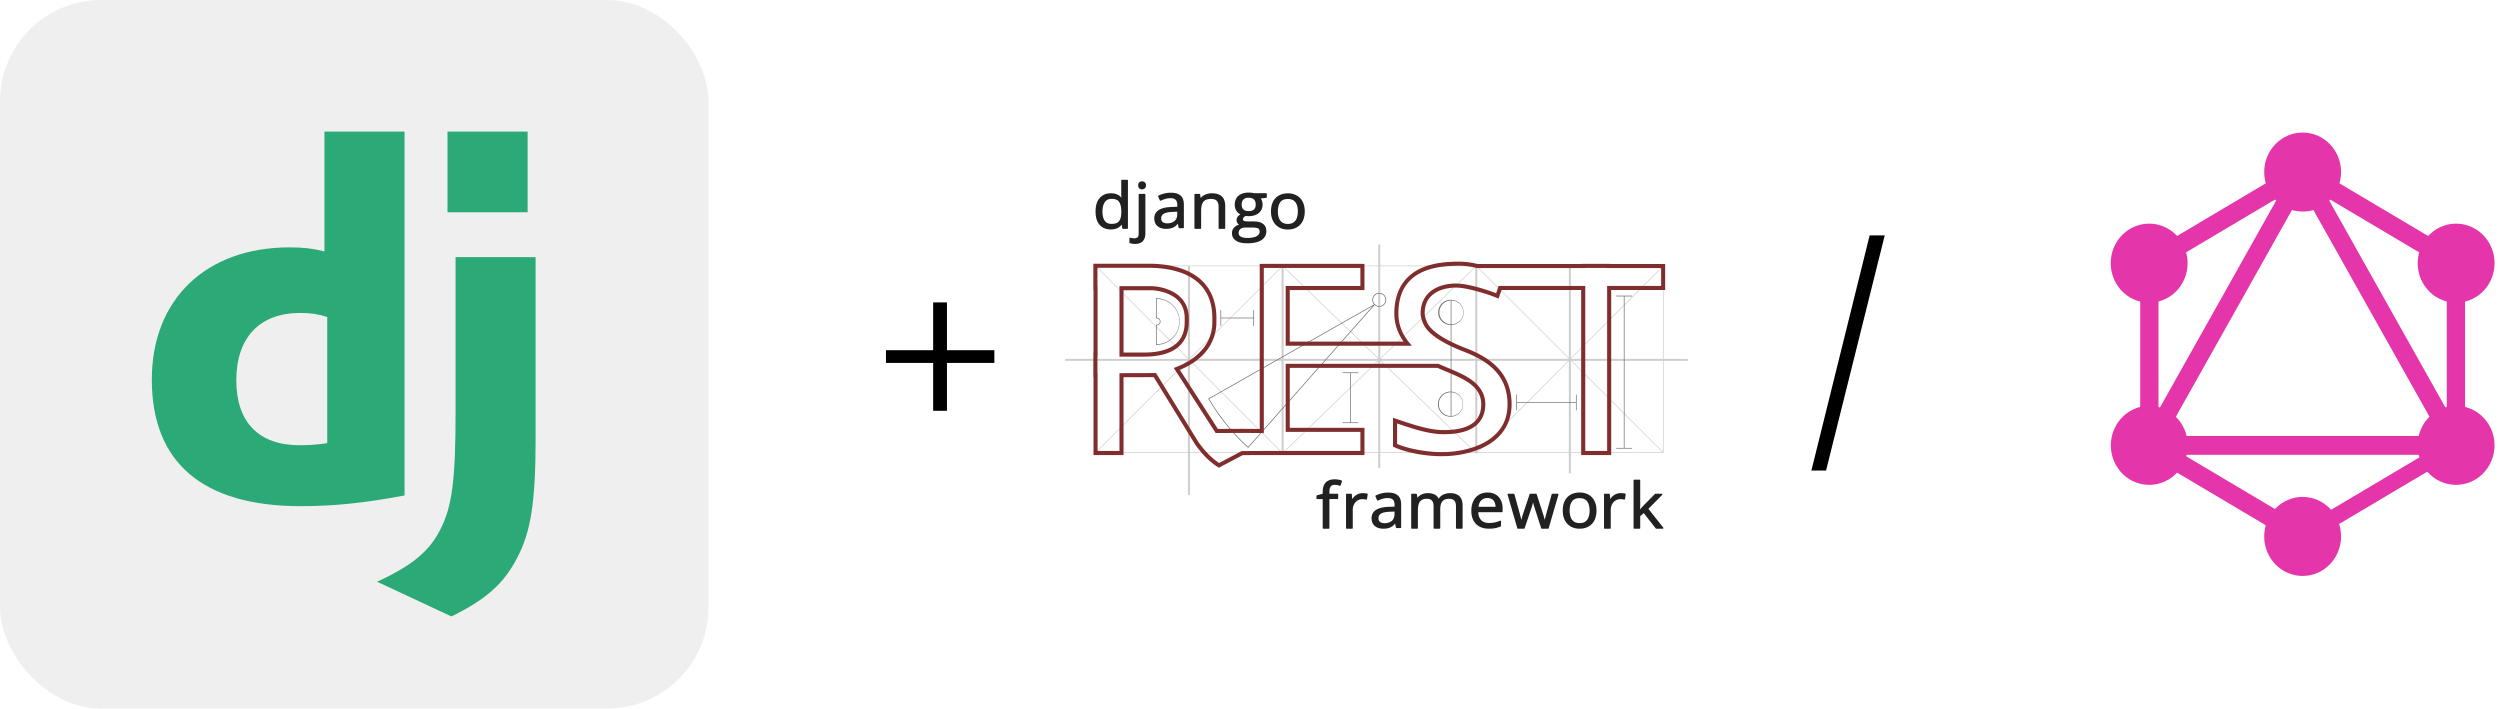
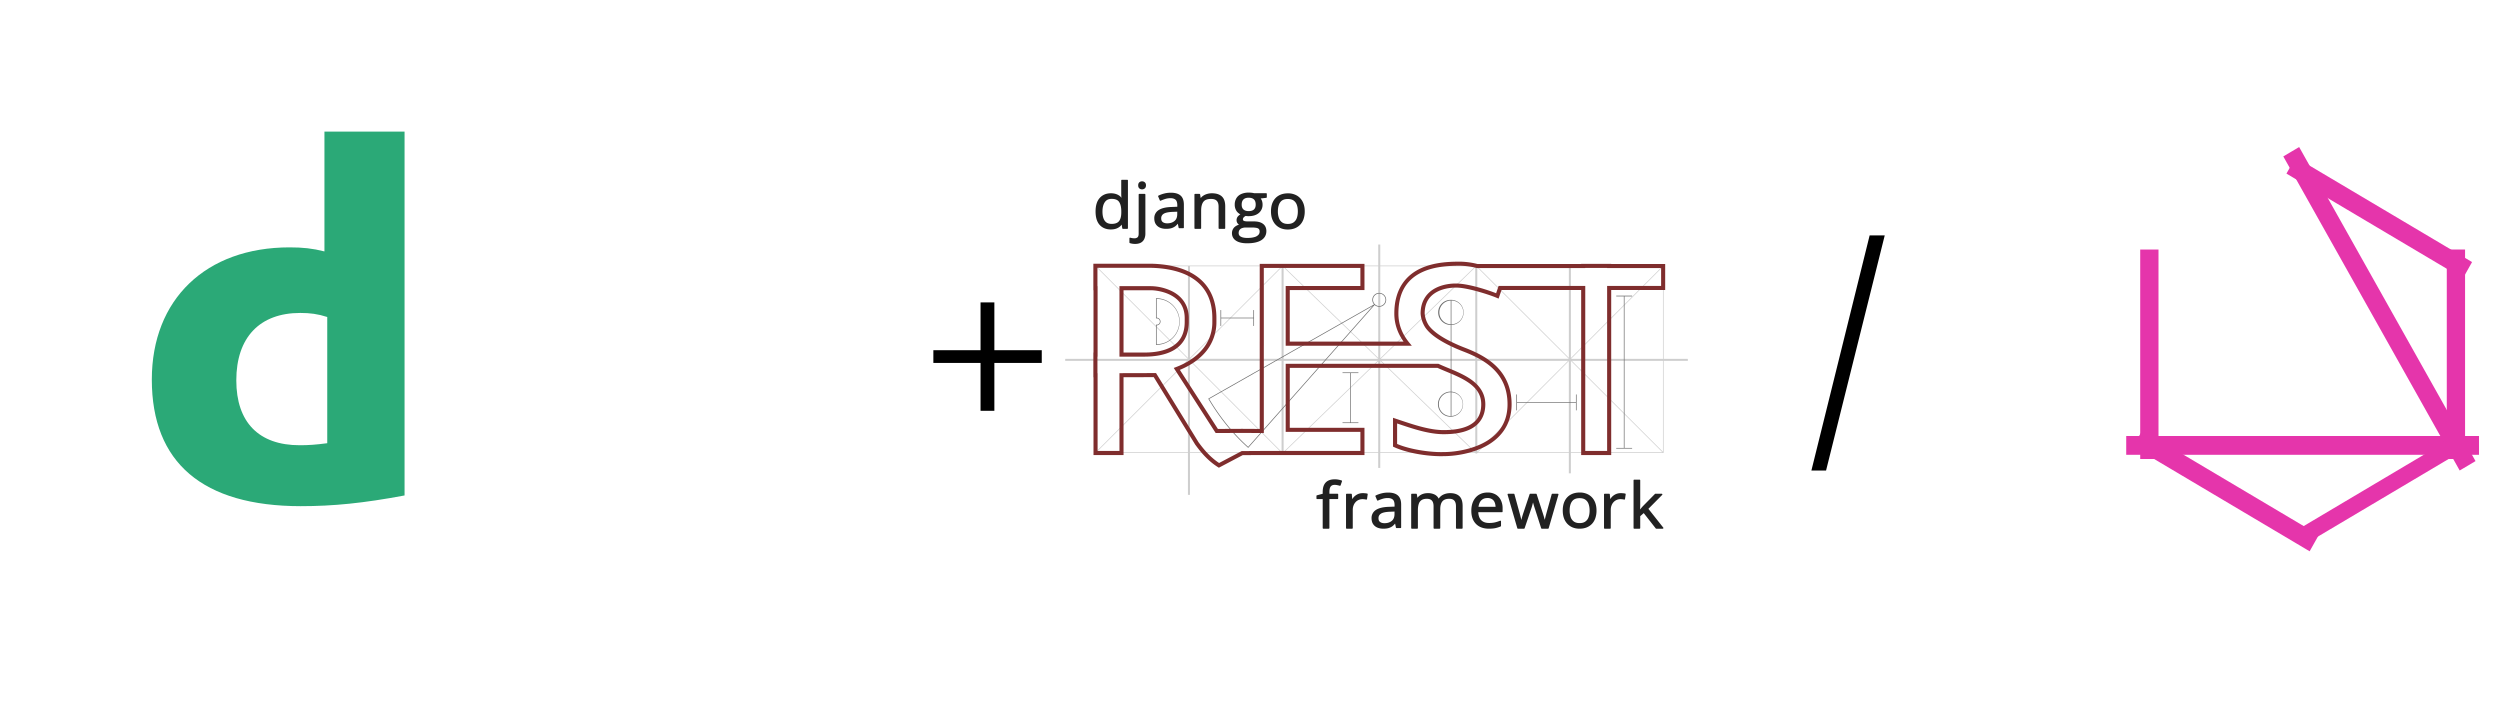
<svg xmlns="http://www.w3.org/2000/svg" width="247" height="70" fill="none">
-   <rect opacity=".5" width="70" height="70" rx="10" fill="#E0E0E0" />
  <path d="M32.055 13h7.916v35.951c-4.054.76-7.04 1.059-10.27 1.059C20.034 50 15 45.72 15 37.5c0-7.92 5.339-13.06 13.612-13.06 1.283 0 2.261.1 3.443.4V13zm.278 18.319c-.928-.3-1.692-.4-2.67-.4-4.004 0-6.316 2.42-6.316 6.66 0 4.13 2.21 6.41 6.265 6.41.877 0 1.59-.05 2.72-.2V31.32z" fill="#2BA977" />
-   <path d="M52.917 25.405v18c0 6.2-.468 9.18-1.844 11.75-1.284 2.471-2.975 4.03-6.47 5.75l-7.345-3.43c3.494-1.609 5.186-3.03 6.266-5.2 1.13-2.22 1.487-4.79 1.487-11.55v-15.32h7.906zM44.213 13h7.916v7.97h-7.916V13z" fill="#2BA977" />
-   <path d="M98.243 35.86H93.56v4.725h-1.365V35.86h-4.662V34.6h4.662v-4.725h1.365V34.6h4.683v1.26zm87.968-12.6l-5.796 23.226h-1.449l5.754-23.226h1.491z" fill="#000" />
-   <path d="M211.994 46.484l-1.564-.928 17.427-31.03 1.564.928-17.427 31.03z" fill="#E535AB" />
+   <path d="M98.243 35.86v4.725h-1.365V35.86h-4.662V34.6h4.662v-4.725h1.365V34.6h4.683v1.26zm87.968-12.6l-5.796 23.226h-1.449l5.754-23.226h1.491z" fill="#000" />
  <path d="M210.07 43.077h34.854v1.857H210.07v-1.857z" fill="#E535AB" />
  <path d="M228.191 54.468L210.758 44.12l.903-1.608 17.434 10.348-.904 1.608zM243.336 27.5l-17.434-10.348.903-1.608 17.434 10.348-.903 1.608z" fill="#E535AB" />
-   <path d="M211.669 27.492l-.903-1.608 17.433-10.348.903 1.608-17.433 10.348z" fill="#E535AB" />
  <path d="M243.017 46.485l-17.427-31.03 1.565-.929 17.427 31.03-1.565.929zm-31.564-21.833h1.806v20.696h-1.806V24.652z" fill="#E535AB" />
  <path d="M241.742 24.652h1.807v20.696h-1.807V24.652z" fill="#E535AB" />
  <path d="M227.883 53.682l-.789-1.405 15.162-9 .789 1.405-15.162 9z" fill="#E535AB" />
-   <path d="M245.946 45.952c-1.045 1.868-3.373 2.506-5.191 1.432-1.817-1.074-2.437-3.468-1.392-5.336 1.044-1.869 3.373-2.506 5.19-1.432 1.828 1.085 2.449 3.468 1.393 5.336zm-30.316-18c-1.045 1.868-3.374 2.506-5.191 1.432-1.817-1.074-2.437-3.468-1.393-5.336 1.045-1.868 3.373-2.506 5.191-1.432 1.817 1.085 2.437 3.468 1.393 5.336zm-6.573 18c-1.045-1.868-.424-4.251 1.393-5.336 1.817-1.074 4.135-.437 5.19 1.432 1.045 1.868.425 4.25-1.392 5.336-1.829 1.074-4.146.436-5.191-1.432zm30.316-18c-1.044-1.868-.424-4.25 1.393-5.336 1.818-1.074 4.135-.436 5.191 1.432 1.045 1.868.424 4.251-1.393 5.336-1.817 1.074-4.146.436-5.191-1.432zm-11.871 28.952c-2.101 0-3.798-1.745-3.798-3.904 0-2.16 1.697-3.905 3.798-3.905 2.1 0 3.797 1.746 3.797 3.905 0 2.148-1.697 3.904-3.797 3.904zm0-36c-2.101 0-3.798-1.744-3.798-3.904 0-2.159 1.697-3.904 3.798-3.904 2.1 0 3.797 1.745 3.797 3.904 0 2.16-1.697 3.905-3.797 3.905z" fill="#E535AB" />
  <path d="M136.168 24.16v2.078h-9.433l-.014-.014-.014.014h-18.463a.033.033 0 00-.024.01.031.031 0 00-.01.023v9.182h-2.968v.202h2.968v9.066c0 .009.003.017.01.024.006.006.015.01.024.01h9.124v4.136h.202v-4.137h9.05v.034h.054l.047.047.048-.047h.053v-.034h9.346v1.476h.202v-1.476h9.385v.034h.053l.049.047.047-.047h.053v-.034h9.045v2.013h.202v-2.013h9.13a.033.033 0 00.024-.01.035.035 0 00.01-.023v-9.066h2.39v-.202h-2.39V26.27a.035.035 0 00-.01-.023.033.033 0 00-.024-.01h-9.13v-.006h-.202v.006h-9.131l-.014-.014-.014.014h-9.473v-2.079h-.202zm-27.844 2.145h9.044v9.062l-9.044-9.062zm9.246 0h9.05v.02l-9.05 9.036v-9.056zm9.252 0h9.346v9.06l-9.346-9.043v-.017zm9.548 0h9.386v.017l-9.386 9.082v-9.099zm9.587 0h9.046v9.05l-9.046-9.03v-.02zm9.247 0h9.049l-9.049 9.068v-9.068zm-46.927.048l9.08 9.1h-9.08v-9.1zm56.023 0v9.1h-9.081l9.081-9.1zm-37.479.063l9.339 9.037h-9.339v-9.037zm18.933 0v9.037h-9.338l9.338-9.037zm-19.135.004v9.032h-9.047l9.047-9.032zm19.337 0l9.046 9.031v.002h-9.046V26.42zm-37.68 9.234h8.999l-8.999 8.986v-8.986zm9.377 0h8.966v8.985l-8.966-8.985zm9.168 0h9.289l-9.289 8.99v-8.99zm9.645 0h9.289v8.99l-9.289-8.99zm9.491 0h8.966l-8.966 8.985v-8.985zm9.247 0h.002l9.046 9.033h-9.049l.001-9.033zm.097 0h8.999v8.986l-8.999-8.986zm-18.932.001l9.334 9.032h-9.334v-9.032zm-19.002.003v9.029h-9.043l9.043-9.029zm.202.007l9.003 9.022h-9.003v-9.022zm37.433.005v9.017h-8.998l8.998-9.017zm-18.835.023v8.994h-9.294l9.294-8.994z" fill="#CECECE" />
  <path d="M136.27 28.941a.68.68 0 00-.51 1.136l-16.385 9.313.017.03c1.045 1.764 2.321 3.382 3.902 4.806l.025.023.023-.025 12.47-14.094a.683.683 0 10.458-1.189zm0 .067a.615.615 0 110 1.23.615.615 0 010-1.23zm23.414.207v.067h.751v14.973h-.751v.067h1.569v-.067h-.751V29.282h.751v-.067h-1.569zm-45.372.248l-.034.002h-.001l-.034.001-.032.002v1.993l.037-.004a.313.313 0 110 .622l-.037-.004v1.994l.032.001.034.001h.001a2.302 2.302 0 00.034-4.603v-.005zm-.033.069a2.235 2.235 0 11-.001 4.472s.001 0 0 0v-1.856a.38.38 0 000-.76v-1.856h.001zm29.053.093v.001a1.24 1.24 0 000 2.48v6.585h-.003a1.241 1.241 0 10.07.003v-6.589a1.24 1.24 0 000-2.479v-.001h-.067zm0 .069v2.344a1.173 1.173 0 010-2.344zm.067 0a1.172 1.172 0 010 2.344v-2.344zm-7.758.527l-12.326 13.931c-1.555-1.406-2.814-3-3.846-4.738l16.172-9.193zm-15.057.414v1.569h.067v-.751h3.18v.75h.067v-1.568h-.067v.75h-3.18v-.75h-.067zm12.058 6.154v.067h.751v4.877h-.751v.068h1.569v-.068h-.751v-4.877h.751v-.067h-1.569zm10.687 1.968h.002v2.348h-.002a1.173 1.173 0 110-2.347zm.07.004a1.171 1.171 0 010 2.34v-2.34zm6.414.211v1.569h.068v-.75h5.823v.75h.067v-1.569h-.067v.75h-5.823v-.75h-.068z" fill="#6C6C6C" />
  <path d="M144.263 25.851h-.144c-.734.012-2.306.01-3.715.647-1.408.637-2.646 1.958-2.646 4.48 0 1.065.356 1.986.914 2.774h-11.243v-5.09h7.381V26.07h-10.349v2.591h.001v5.091h-.001v2.592h.001v6.034l-1.734-.01-2.4.01-3.756-5.835c.88-.363 1.742-.886 2.405-1.617a4.543 4.543 0 001.205-3.123v-.37c0-1.883-.718-3.234-1.89-4.095-1.171-.861-2.772-1.242-4.553-1.283h-5.716v2.621h.015v6.156h-.015v2.447h.015v7.679h2.967V37.27l2.984-.009 4.097 6.665.005.008c.347.46 1.068 1.48 2.234 2.214l.098.062 2.355-1.242 1.886-.011h10.145v-2.694h-7.38v-5.92h14.593l.015.007c.904.414 2.002.788 2.856 1.327.854.538 1.452 1.205 1.452 2.264 0 1.14-.515 1.737-1.24 2.1-.725.361-1.673.451-2.453.451h-.001c-1.495.01-3.254-.626-4.756-1.127l-.266-.089v2.85l.118.054c1.475.672 3.658.934 4.91.886.897 0 2.536-.176 3.984-.9 1.449-.725 2.705-2.04 2.705-4.225 0-1.691-.637-2.904-1.528-3.772-.891-.868-2.026-1.4-3.039-1.795h-.001a15.918 15.918 0 01-1.839-.835c-.723-.394-1.439-.898-1.797-1.426a2.54 2.54 0 01-.384-1.144c.002-1.152.54-1.774 1.235-2.14.697-.368 1.566-.446 2.132-.405 1.141.083 3.107.726 3.736.995l.2.085.291-.855h7.868v16.308h2.967V28.65h5.333v-2.569h-5.333v-.011h-2.967v.011h-10.253a7.595 7.595 0 00-1.704-.23zm-.004.404a7.232 7.232 0 011.642.224l.024.006h10.699v-.011h2.16v.011h5.334v1.762h-5.334v16.307h-2.16V28.247h-8.561l-.246.725c-.793-.315-2.497-.865-3.662-.949-.63-.046-1.553.03-2.349.45-.796.42-1.451 1.216-1.451 2.504v.006l.001.006c.027.462.19.927.446 1.342l.002.004.003.003c.427.633 1.189 1.148 1.94 1.557.752.41 1.496.706 1.886.856.994.387 2.078.903 2.904 1.708.827.806 1.406 1.892 1.406 3.483 0 2.035-1.121 3.183-2.482 3.864-1.362.682-2.966.858-3.808.858h-.008c-1.141.044-3.235-.214-4.611-.803v-2.023c1.438.485 3.103 1.069 4.62 1.06.809-.001 1.808-.084 2.632-.495.825-.412 1.463-1.192 1.463-2.46 0-1.216-.726-2.03-1.64-2.607-.914-.576-2.029-.952-2.903-1.352l-.053-.024-.041-.02h-15.087v6.728h7.381v1.886h-9.743l-1.986.012-2.231 1.177c-1.025-.677-1.679-1.584-2.027-2.044l-4.204-6.84-3.613.01v7.685h-2.16v-7.679h-.015v-1.64h.015v-6.962h-.015v-1.814h5.303c1.728.04 3.249.414 4.324 1.204 1.074.79 1.724 1.987 1.724 3.77v.37a4.113 4.113 0 01-1.099 2.851c-.665.734-1.566 1.265-2.48 1.61l-.233.089c1.387 2.14 2.763 4.286 4.143 6.43l2.619-.012 2.138.013V35.94h-.001v-1.785h.001v-5.899h-.001v-1.784h9.542v1.784h-7.381v5.9h12.461l-.271-.33c-.653-.797-1.054-1.734-1.054-2.85 0-2.392 1.105-3.521 2.409-4.112 1.304-.59 2.813-.598 3.555-.61h.133zm-33.657 2.018v6.963h2.449c1.03 0 2.112-.151 2.961-.662.848-.511 1.44-1.405 1.44-2.77v-.37c0-1.384-.777-2.207-1.616-2.641a4.922 4.922 0 00-2.101-.52h-3.133zm.403.404h2.729c.301 0 1.165.084 1.916.474.752.389 1.398 1.045 1.398 2.282v.37c0 1.254-.498 1.975-1.245 2.425-.746.45-1.763.604-2.752.604h-2.046v-6.155z" fill="#7F2D2D" />
  <path d="M110.845 17.763a.069.069 0 00-.048.02.07.07 0 00-.019.048v1.329c0 .071.004.162.013.272.003.046.007.072.011.11-.053-.06-.101-.124-.167-.175a1.247 1.247 0 00-.376-.198 1.585 1.585 0 00-.505-.073c-.452 0-.825.155-1.1.461-.278.307-.412.757-.412 1.338 0 .575.131 1.02.402 1.323.272.3.645.452 1.1.452.195 0 .365-.024.512-.073a1.23 1.23 0 00.379-.205c.075-.059.128-.13.185-.198l.06.36a.07.07 0 00.023.04.07.07 0 00.044.016h.426a.069.069 0 00.048-.02.07.07 0 00.019-.048v-4.711a.07.07 0 00-.019-.048.069.069 0 00-.048-.02h-.528zm1.993.152c-.105 0-.2.033-.274.099-.077.068-.111.173-.111.298 0 .123.034.228.111.298a.405.405 0 00.274.1.397.397 0 00.267-.099c.08-.069.118-.175.118-.299 0-.125-.038-.232-.119-.3a.397.397 0 00-.266-.097zm10.544 1.113a1.8 1.8 0 00-.743.139c-.208.093-.37.232-.481.413a1.2 1.2 0 00-.166.645 1.114 1.114 0 00.18.628c.098.143.228.246.375.324a1.11 1.11 0 00-.255.22.577.577 0 00-.119.36c0 .118.037.228.11.32a.742.742 0 00.129.123 1.07 1.07 0 00-.469.264.824.824 0 00-.225.58c0 .311.139.565.402.737.264.174.631.256 1.097.256.601 0 1.067-.098 1.397-.303.33-.206.503-.516.503-.902 0-.307-.113-.554-.333-.717-.217-.164-.523-.24-.912-.24h-.614c-.106 0-.196-.009-.269-.024a.34.34 0 01-.149-.068c-.026-.025-.039-.055-.039-.105 0-.073.02-.132.064-.188a.71.71 0 01.206-.155c.094.014.188.023.279.023.423 0 .763-.1 1.013-.306 0 0 .001 0 0 0a1.05 1.05 0 00.378-.843 1.09 1.09 0 00-.068-.393c-.03-.08-.074-.14-.115-.206l.544-.064a.067.067 0 00.059-.066v-.325a.066.066 0 00-.02-.047.065.065 0 00-.047-.02h-1.19a1.718 1.718 0 00-.333-.051 1.96 1.96 0 00-.189-.01zm-7.71.012c-.23 0-.45.028-.66.084a3.074 3.074 0 00-.553.201.068.068 0 00-.032.087l.162.382a.086.086 0 00.015.022.067.067 0 00.049.018.068.068 0 00.026-.006c.146-.067.3-.125.462-.175a1.71 1.71 0 01.502-.073c.225 0 .389.054.503.156.109.096.171.276.171.552v.138l-.536.022c-.571.016-1.001.113-1.294.301a.933.933 0 00-.444.82c0 .23.049.425.151.582.103.154.244.27.418.346.175.075.373.111.593.111.206 0 .381-.02.527-.063h.001a1.22 1.22 0 00.39-.196h.001c.085-.067.165-.155.244-.245l.081.39a.073.073 0 00.024.039c.012.01.027.015.042.015h.385a.069.069 0 00.048-.02.07.07 0 00.019-.048v-2.256c0-.4-.105-.707-.324-.9-.219-.194-.546-.284-.971-.284zm4.056.056c-.163 0-.319.022-.467.066a1.326 1.326 0 00-.405.191c-.088.06-.161.136-.227.218l-.059-.358a.07.07 0 00-.023-.04.068.068 0 00-.044-.016h-.426a.065.065 0 00-.047.02.066.066 0 00-.02.047v3.318c0 .018.007.035.02.048.012.013.029.02.047.02h.528a.069.069 0 00.048-.02.07.07 0 00.02-.048v-1.738c0-.386.077-.673.221-.864.141-.187.387-.286.761-.286.262 0 .444.065.559.185.118.122.182.309.182.575v2.128c0 .018.007.035.02.048.012.013.029.02.047.02h.522a.065.065 0 00.047-.02.066.066 0 00.02-.047V20.38c0-.438-.11-.768-.34-.977-.228-.208-.56-.308-.984-.308zm7.522.006c-.342 0-.642.07-.895.212-.251.14-.446.345-.581.612-.135.266-.201.586-.201.957 0 .279.039.53.118.753h.001c.081.222.195.41.342.565a1.512 1.512 0 00.527.356c.203.08.426.12.667.12.257 0 .489-.04.695-.12 0 0 .001 0 0 0a1.47 1.47 0 00.534-.356c.147-.155.259-.344.336-.566a2.29 2.29 0 00.115-.752c0-.37-.068-.689-.208-.955a1.455 1.455 0 00-.583-.614 1.726 1.726 0 00-.867-.212zm-14.682.055a.069.069 0 00-.048.02.066.066 0 00-.02.047v3.854c0 .192-.043.31-.11.367a.447.447 0 01-.306.099c-.082 0-.154-.006-.217-.017h-.002a1.305 1.305 0 01-.191-.044.066.066 0 00-.059.01.056.056 0 00-.02.024.065.065 0 00-.008.03v.41a.069.069 0 00.046.063c.063.022.136.04.219.054.086.017.185.025.296.025.224 0 .414-.04.567-.123a.792.792 0 00.34-.363 1.27 1.27 0 00.108-.547v-3.842a.066.066 0 00-.02-.048.065.065 0 00-.047-.02h-.528zm10.795.378c.242 0 .413.059.526.168h.001c.113.108.173.273.173.51 0 .22-.059.374-.17.48-.111.106-.282.164-.523.164-.233 0-.402-.057-.518-.164-.116-.107-.175-.259-.175-.472 0-.234.06-.4.174-.512.116-.115.283-.174.512-.174zm-13.536.113c.375 0 .614.105.745.309h.001c.137.21.211.521.211.935v.091c0 .389-.076.673-.218.858-.139.181-.378.277-.739.277-.311 0-.528-.1-.677-.305-.147-.206-.226-.507-.226-.906 0-.4.079-.71.23-.93.15-.222.365-.329.673-.329zm17.41.012c.237 0 .423.05.564.146a.858.858 0 01.319.417c.07.182.106.402.106.66 0 .26-.036.483-.107.67a.86.86 0 01-.321.422c-.142.098-.325.149-.557.149-.234 0-.419-.05-.56-.148a.868.868 0 01-.319-.423 1.881 1.881 0 01-.107-.67c0-.394.082-.695.238-.907.156-.21.396-.316.744-.316zm-10.926 1.255v.236c0 .314-.091.535-.272.684-.184.152-.419.23-.717.23-.189 0-.333-.043-.44-.123-.103-.077-.155-.192-.155-.367a.5.5 0 01.238-.45c.158-.106.455-.175.884-.191l.462-.019zm6.775 1.563h.605a2.33 2.33 0 01.44.035c.113.02.191.06.243.113.048.053.077.135.077.257a.455.455 0 01-.125.324h-.001a.82.82 0 01-.395.22h-.001c-.18.054-.412.082-.696.082-.288 0-.503-.047-.647-.133a.37.37 0 01-.205-.35.52.52 0 01.08-.302.512.512 0 01.24-.181 1.03 1.03 0 01.385-.065zm8.777 24.878c-.245 0-.457.043-.634.132a.906.906 0 00-.409.417c-.093.187-.138.423-.138.709v.17l-.567.152a.068.068 0 00-.05.065v.242c0 .018.007.035.02.048.013.013.03.02.048.02h.549v2.858a.07.07 0 00.02.047c.013.013.03.02.048.02h.528a.065.065 0 00.047-.02.066.066 0 00.02-.047V49.31h.801a.069.069 0 00.048-.02.066.066 0 00.02-.048v-.393a.066.066 0 00-.02-.048.069.069 0 00-.048-.02h-.801v-.174c0-.257.048-.436.129-.54.084-.108.208-.162.396-.162.088 0 .174.01.258.028h.002c.089.018.169.038.238.06a.07.07 0 00.051-.005.07.07 0 00.033-.038l.137-.397a.077.077 0 00.003-.026.057.057 0 00-.007-.025.063.063 0 00-.016-.021.064.064 0 00-.023-.013 2.481 2.481 0 00-.304-.078 1.918 1.918 0 00-.379-.035zm29.599.034a.069.069 0 00-.048.02.07.07 0 00-.019.047v4.711a.07.07 0 00.019.048c.013.013.03.02.048.02h.525a.069.069 0 00.048-.02.07.07 0 00.019-.048v-1.171l.347-.303 1.187 1.516a.069.069 0 00.053.026h.636a.067.067 0 00.061-.038c.006-.012.008-.024.006-.037a.063.063 0 00-.014-.034l-1.468-1.855 1.361-1.375a.067.067 0 00.019-.034.067.067 0 00-.066-.08h-.621a.065.065 0 00-.048.02l-1.158 1.175h-.001c-.06.064-.134.148-.222.252l-.088.106.006-.132a5.14 5.14 0 00.01-.3v-2.447a.066.066 0 00-.02-.048.065.065 0 00-.047-.02h-.525zm-14.491 1.27c-.322 0-.607.074-.85.222-.24.148-.427.361-.56.634-.13.27-.194.59-.194.955 0 .374.071.695.215.96.144.262.347.465.607.602.261.135.565.201.909.201.239 0 .446-.017.624-.052.179-.036.358-.092.538-.168a.067.067 0 00.041-.062v-.442a.07.07 0 00-.008-.032.059.059 0 00-.022-.024.063.063 0 00-.03-.01.073.073 0 00-.033.004 3.27 3.27 0 01-.517.166 2.61 2.61 0 01-.571.056c-.345 0-.602-.096-.785-.286-.171-.176-.264-.434-.281-.776h2.336a.065.065 0 00.047-.02.066.066 0 00.02-.047v-.312a1.8 1.8 0 00-.176-.817 1.306 1.306 0 00-.512-.555 1.547 1.547 0 00-.798-.197zm9.106 0c-.342 0-.642.07-.895.211a1.41 1.41 0 00-.581.613c-.135.266-.201.586-.201.957 0 .279.039.53.118.752v.001a1.612 1.612 0 00.343.566 1.516 1.516 0 00.526.355c.204.08.427.12.668.12.257 0 .489-.04.695-.12a1.47 1.47 0 00.534-.356c.147-.155.259-.344.336-.566a2.29 2.29 0 00.115-.752c0-.37-.069-.689-.208-.955a1.455 1.455 0 00-.583-.614 1.729 1.729 0 00-.867-.212zm-18.938.006c-.23 0-.45.028-.66.084a3.082 3.082 0 00-.553.201.069.069 0 00-.032.087l.162.382a.065.065 0 00.038.036.066.066 0 00.052-.002c.146-.067.3-.125.462-.175.159-.048.326-.073.502-.073.225 0 .389.054.503.156.109.096.171.276.171.552v.139l-.536.021c-.571.016-1.001.113-1.294.301a.93.93 0 00-.444.82c0 .23.049.425.151.582a.94.94 0 00.417.346c.175.075.374.111.593.111.206 0 .382-.02.528-.063h.001c.147-.045.277-.11.39-.196h.001c.085-.067.165-.155.244-.245l.081.39a.067.067 0 00.024.039c.012.01.027.015.042.015h.385a.069.069 0 00.048-.02.07.07 0 00.019-.048V49.85c0-.4-.105-.707-.325-.9-.218-.194-.545-.284-.97-.284zm-2.5.056c-.174 0-.335.032-.48.097 0 0 .001 0 0 0a1.26 1.26 0 00-.373.258s.001 0 0 0c-.071.07-.125.154-.182.235l-.044-.468a.066.066 0 00-.067-.062h-.439a.066.066 0 00-.047.02.066.066 0 00-.02.048v3.319c0 .017.007.034.02.047.012.013.03.02.047.02h.532a.067.067 0 00.047-.02.066.066 0 00.02-.047v-1.781c0-.165.025-.312.075-.442a.986.986 0 01.206-.338v-.001a.863.863 0 01.302-.214c-.001 0 0 0 0 0a.914.914 0 01.371-.076 1.652 1.652 0 01.372.043.067.067 0 00.054-.01.078.078 0 00.019-.02.08.08 0 00.01-.026l.066-.466a.064.064 0 00-.011-.048.068.068 0 00-.042-.027 1.738 1.738 0 00-.211-.029 2.153 2.153 0 00-.225-.012zm6.428 0c-.154 0-.301.02-.44.063a1.233 1.233 0 00-.376.19 1.05 1.05 0 00-.207.21l-.059-.346a.07.07 0 00-.023-.04.065.065 0 00-.043-.017h-.427a.068.068 0 00-.067.068v3.319a.068.068 0 00.067.067h.529a.068.068 0 00.067-.067v-1.757c0-.255.03-.466.088-.634a.703.703 0 01.279-.372c.126-.082.297-.125.52-.125.155 0 .278.028.371.081l.001.001a.475.475 0 01.212.235h.001c.049.108.076.248.076.42v2.15c0 .018.007.035.02.048.013.013.03.02.048.02h.524a.069.069 0 00.048-.02.066.066 0 00.02-.047v-1.857c0-.352.074-.608.213-.778.138-.166.358-.253.683-.253.227 0 .385.061.491.18h.001c.107.117.166.3.166.558v2.15a.068.068 0 00.068.067h.521a.068.068 0 00.068-.067v-2.175c0-.432-.1-.758-.313-.965-.211-.207-.521-.307-.916-.307-.246 0-.475.05-.683.148-.001 0 0 0 0 0h-.001a1.128 1.128 0 00-.452.395.883.883 0 00-.379-.393 1.468 1.468 0 00-.696-.15zm19.061 0c-.173 0-.334.032-.479.097a1.26 1.26 0 00-.373.258c-.071.07-.125.154-.182.235l-.044-.468a.063.063 0 00-.022-.044.066.066 0 00-.045-.017h-.439a.069.069 0 00-.048.02.07.07 0 00-.019.047v3.319a.07.07 0 00.019.047c.013.013.03.02.048.02h.531a.069.069 0 00.048-.02.066.066 0 00.02-.047v-1.781c0-.165.025-.312.075-.442a.999.999 0 01.205-.338l.001-.001a.919.919 0 01.673-.29 1.666 1.666 0 01.371.043.068.068 0 00.074-.03.062.062 0 00.009-.026l.067-.466a.068.068 0 00-.011-.048.068.068 0 00-.042-.027 1.766 1.766 0 00-.211-.029 2.172 2.172 0 00-.226-.012zm-11.114.06a.069.069 0 00-.054.027.072.072 0 00-.011.06l.961 3.318a.07.07 0 00.024.035.07.07 0 00.041.014h.595a.066.066 0 00.063-.046l.649-1.921c.03-.084.057-.168.081-.25l.063-.236.001-.002.037-.14.036.14.001.002.067.23v.002l.08.243.62 1.931a.07.07 0 00.064.047h.614a.064.064 0 00.04-.014.066.066 0 00.025-.035l.964-3.318a.072.072 0 00-.011-.06.068.068 0 00-.054-.026h-.538a.065.065 0 00-.04.013.066.066 0 00-.024.036l-.509 1.832a52.96 52.96 0 00-.099.37l-.001.001-.077.324a7.89 7.89 0 00-.085-.305l-.001-.001a6.475 6.475 0 00-.092-.304l-.621-1.92a.068.068 0 00-.024-.034.068.068 0 00-.04-.012h-.569a.068.068 0 00-.064.046l-.642 1.922a4.964 4.964 0 00-.071.23c-.024.08-.046.16-.067.24l-.001.002-.037.155-.004-.017a5.554 5.554 0 00-.079-.335l-.001-.001c-.03-.12-.061-.24-.095-.36l-.503-1.833a.066.066 0 00-.065-.05h-.547zm-2.049.424a.8.8 0 01.452.116h.001a.67.67 0 01.258.32v.002c.052.122.078.266.087.427h-1.688c.039-.264.123-.475.264-.622.154-.162.357-.243.626-.243zm9.099.012c.237 0 .422.05.564.146a.85.85 0 01.318.417c.07.182.107.402.107.66 0 .26-.036.483-.107.67a.862.862 0 01-.322.422c-.142.098-.325.149-.557.149-.234 0-.418-.051-.56-.149a.874.874 0 01-.319-.422 1.903 1.903 0 01-.107-.67c0-.394.082-.695.238-.908h.001c.156-.21.396-.315.744-.315zm-18.286 1.323v.236c0 .314-.091.535-.271.684-.184.153-.42.23-.718.23-.189 0-.333-.043-.439-.123-.103-.077-.155-.191-.155-.367 0-.2.075-.341.237-.45.159-.105.456-.175.885-.191l.461-.019z" fill="#212121" />
</svg>